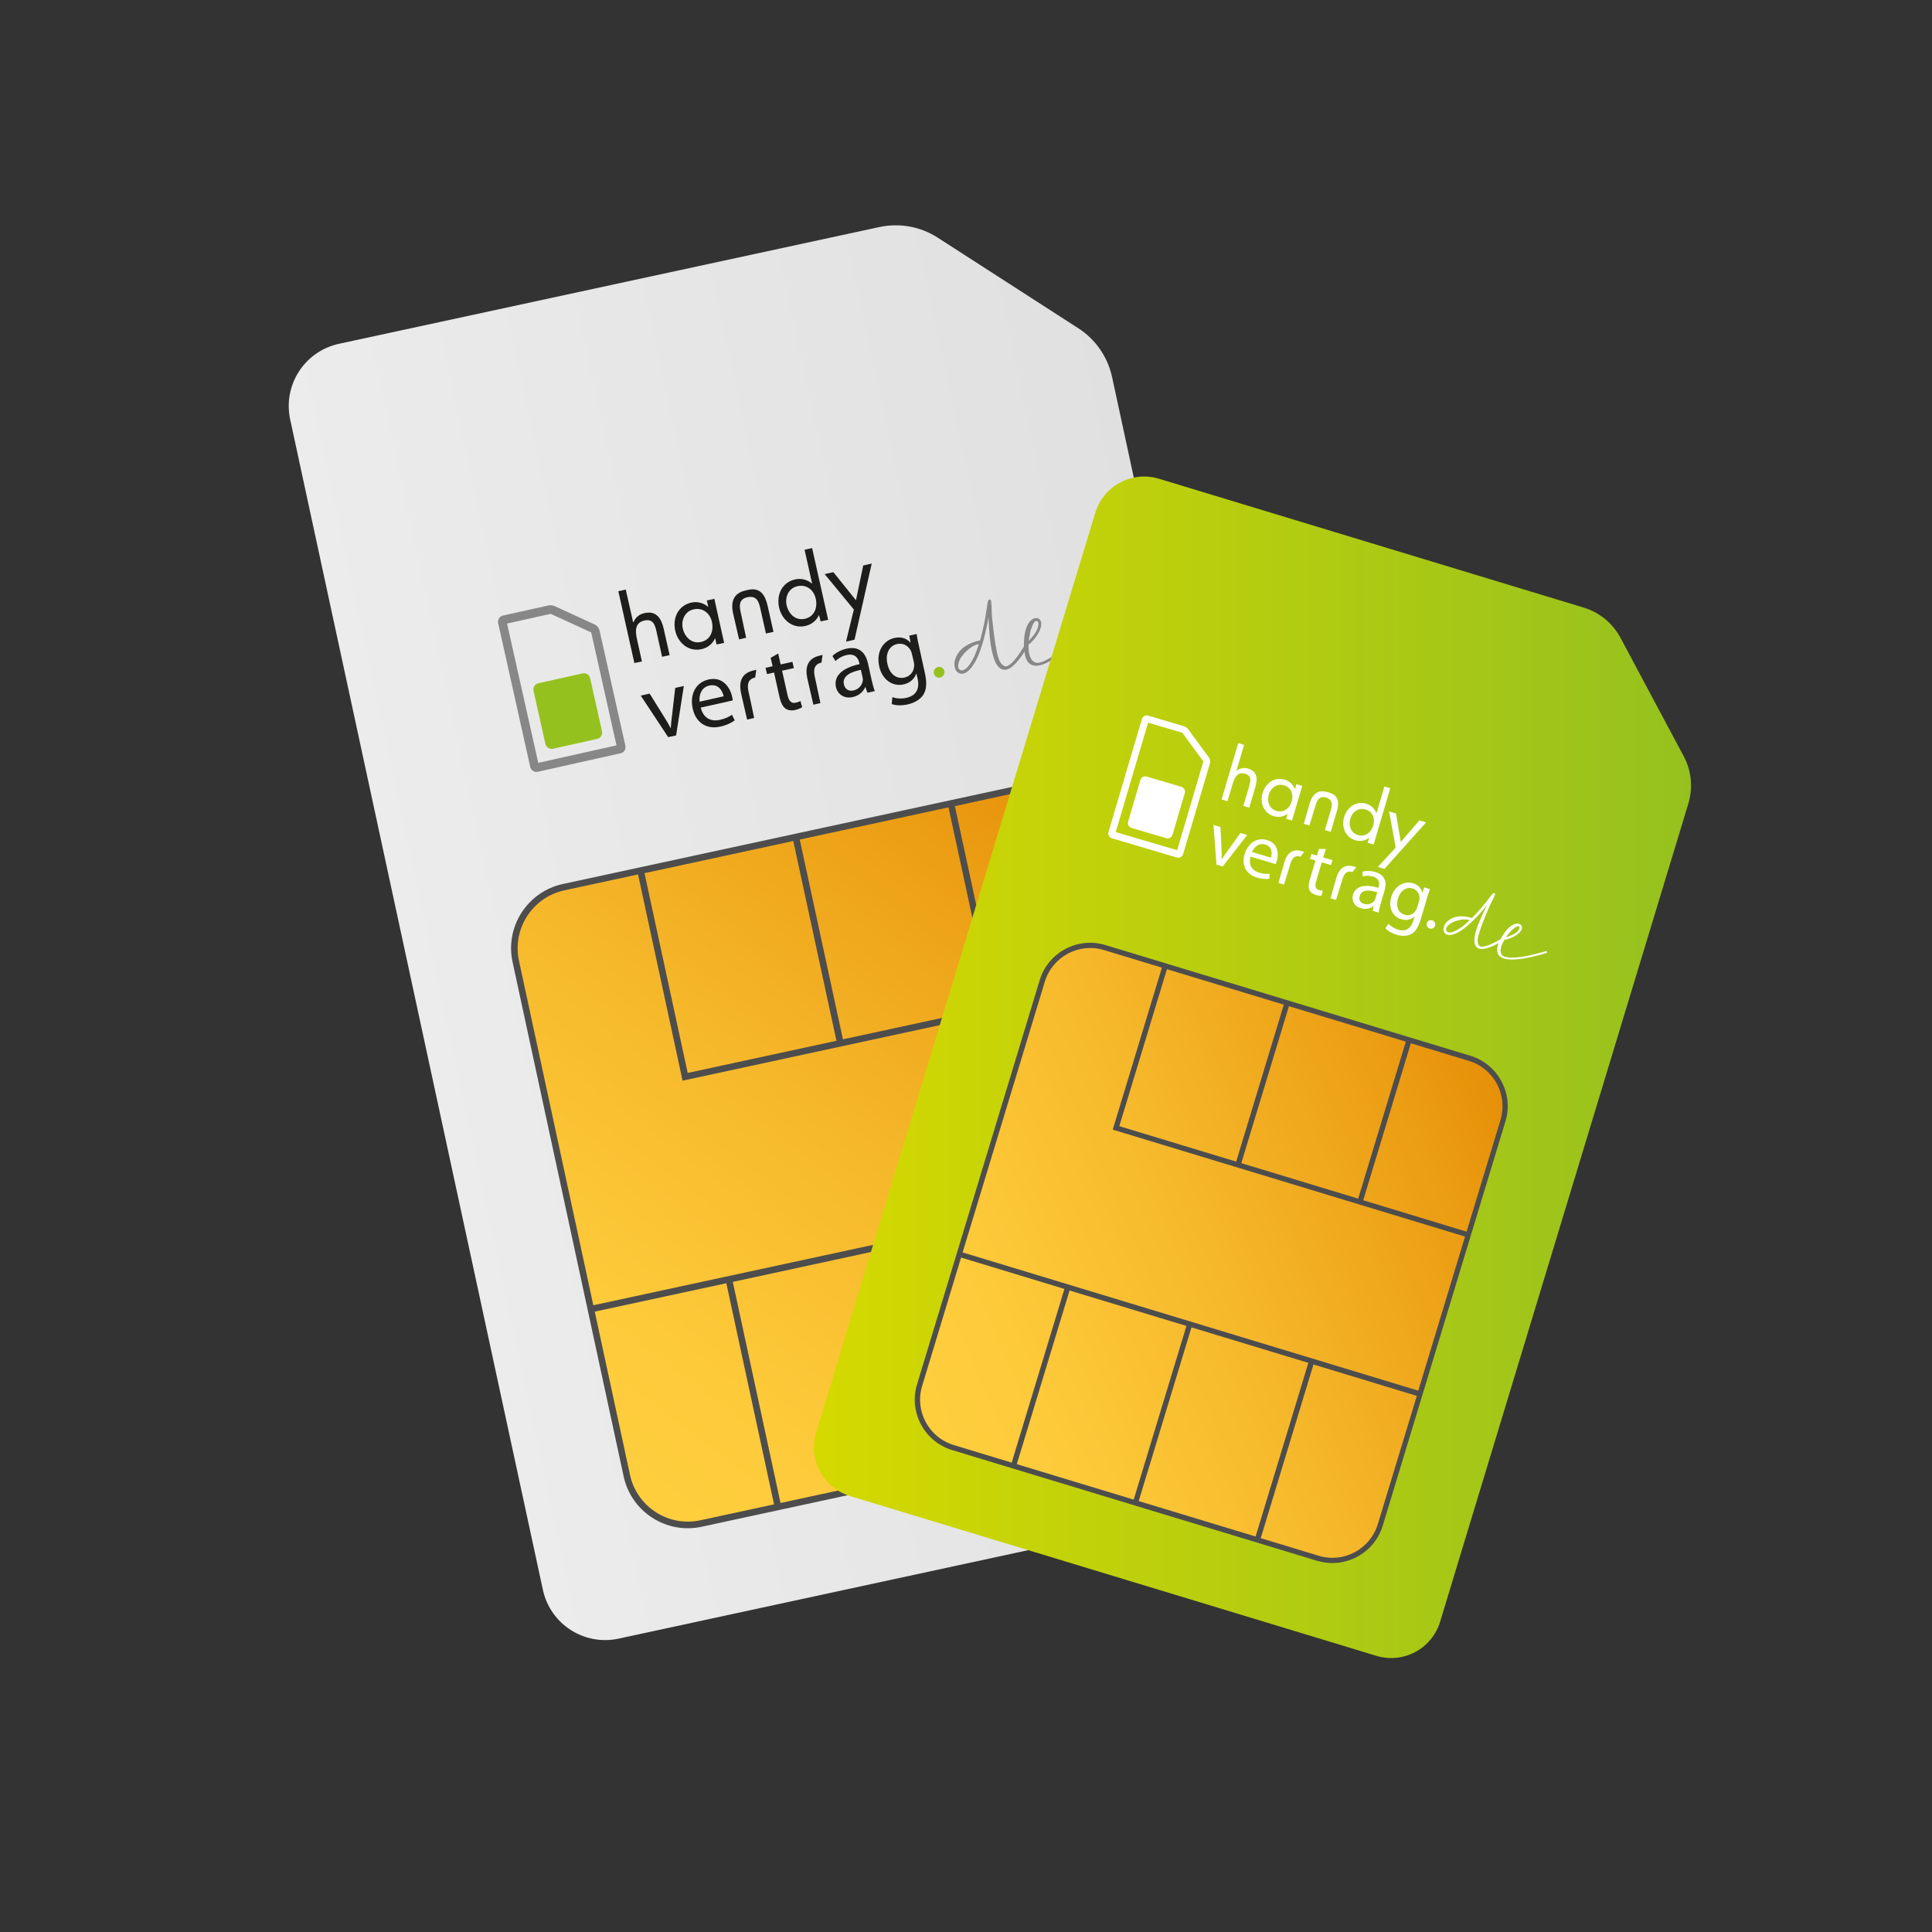
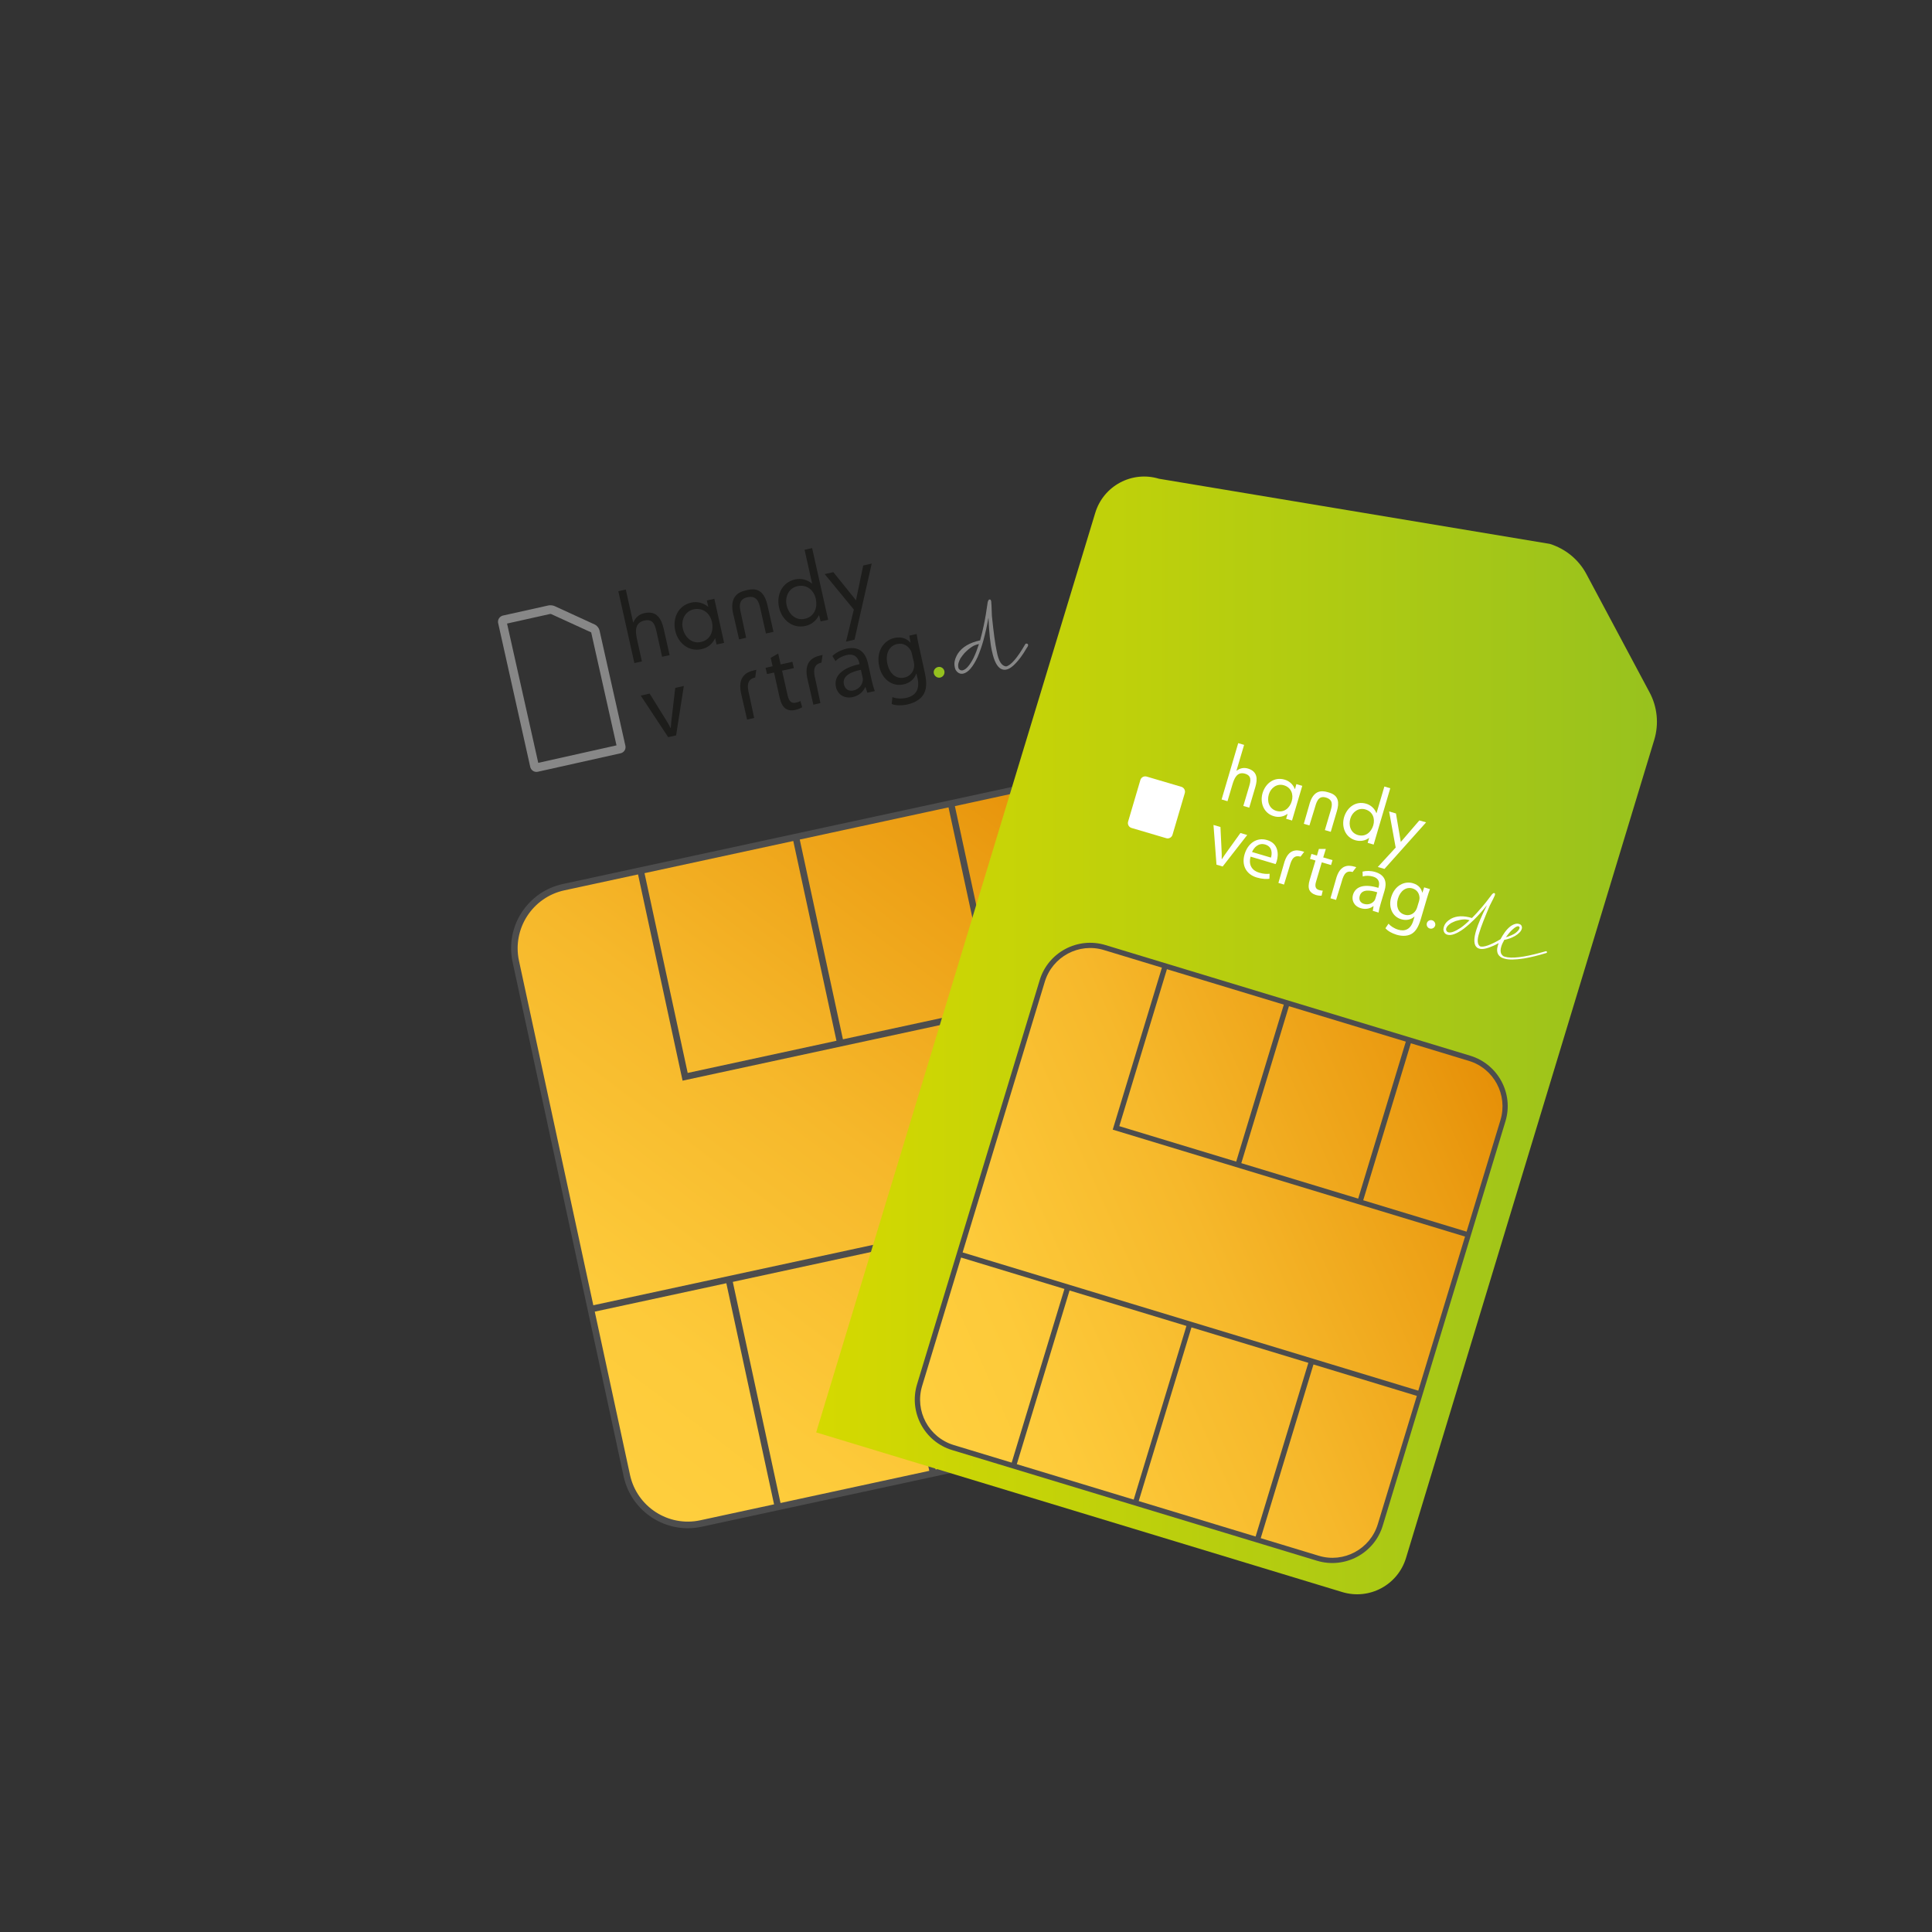
<svg xmlns="http://www.w3.org/2000/svg" version="1.1" id="katman_1" x="0px" y="0px" viewBox="0 0 2000 2000" style="enable-background:new 0 0 2000 2000;" xml:space="preserve">
  <rect x="0" y="0" width="2000" height="2000" fill="#333333" stroke="none" />
  <style type="text/css">
	.st0{fill:url(#SVGID_1_);}
	.st1{fill:#878787;}
	.st2{fill:#1D1D1B;}
	.st3{fill:#95C11F;}
	.st4{fill:url(#SVGID_2_);}
	.st5{fill:#4D4D4D;}
	.st6{fill:url(#SVGID_3_);}
	.st7{fill:url(#SVGID_4_);}
	.st8{fill:#FFFFFF;}
</style>
  <linearGradient id="SVGID_1_" gradientUnits="userSpaceOnUse" x1="3813.138" y1="-1310.42" x2="3813.138" y2="-447.855" gradientTransform="matrix(-0.211 -0.978 0.978 -0.211 2507.841 4492.717)">
    <stop offset="0" style="stop-color:#ECECEC" />
    <stop offset="1" style="stop-color:#E0E0E0" />
  </linearGradient>
-   <path class="st0" d="M350.9,355.9c-35.6,7.7-58.2,42.8-50.5,78.4L562,1645.8c7.7,35.6,42.8,58.2,78.4,50.5l693.1-149.7  c35.6-7.7,58.2-42.8,50.5-78.4l-232.8-1078c-4.5-20.7-17-38.8-34.8-50.3L970.7,246c-17.8-11.5-39.5-15.4-60.2-11L350.9,355.9z" />
  <g>
    <g>
      <g>
        <g>
          <path class="st1" d="M1024.4,620.6c0.8-0.2,1.3,0.4,1.7,1.8l0,0.2c0.2,1,0.4,6,0.7,14.8c1.7,17.1,3.4,29.5,5.1,37.3      c1.8,9.7,5,14.7,9.6,15.2c5-1.1,11.6-8.8,19.7-22.8c0.3-0.5,0.5-0.7,0.8-0.8l0.4-0.1c1.1,0.1,1.7,0.4,1.8,1.1l0.1,0.4      c0.1,0.5-0.3,1.6-1.5,3.2c-2.5,4.3-4.7,7.6-6.6,10.1c-5.5,7.1-10.1,11.1-13.9,12l-0.9,0.2c-1.8,0.4-3.7,0-5.6-1      c-3.8-2.4-6.7-8.1-8.6-16.8l-0.4-1.7c-1.8-7.9-2.9-19.3-3.5-34l0-0.1l-0.1,0c-1.3,7.7-3.1,15.6-5.3,23.8      c-1.5,5.3-3.4,10.9-5.9,16.8c-4.8,10.2-9.8,16-14.8,17.1c-3.2,0.7-5.9-0.6-7.9-3.8c-0.4-0.9-0.7-1.7-0.9-2.6l-0.1-0.7      c-0.9-4.1,0.2-8.5,3.2-13.5c4.4-6.8,12.1-11.4,23.1-13.8l0,0.1c1.6-5.8,2.8-10.9,3.7-15.2c1.6-7.3,2.9-15.5,4.2-24.7      c0.5-1.5,1-2.3,1.5-2.4L1024.4,620.6L1024.4,620.6z M992.1,690.8c0,0.1,0,0.1-0.1,0.1l0.1,0.1l0.1,0.6c0.3,0.8,1,1.6,2,2.1      c0.8,0.3,1.6,0.4,2.4,0.2c3.4-0.8,7.2-5,11.2-12.8c2.2-4.6,4-9.4,5.6-14.4l-0.1,0c-3,0.7-5.4,1.6-7.2,2.9      c-2.4,1.5-5,3.7-7.8,6.6c-1.2,1.4-2.5,3.1-4.1,5.4c-1.8,3.5-2.6,6.3-2.3,8.1c0,0.3,0,0.6,0.1,0.9L992.1,690.8L992.1,690.8z" />
        </g>
        <g>
-           <path class="st1" d="M1071.7,640c2.2-0.5,3.8,0.1,5.1,1.9c0.4,0.6,0.7,1.2,0.9,2.1c0.7,3.1-0.4,7.2-3.2,12.2      c-1.9,2.9-3.4,4.9-4.4,6c-1.5,1.7-3,3.3-4.6,4.5c-0.1,0.1-0.3,0.2-0.4,0.2l-0.1,0l-0.3,0c-0.1,3.8,0.2,6.9,0.7,9.5l0.2,0.9      c0.8,3.4,2.2,6,4.4,7.7c1.3,0.7,2.5,1.1,3.6,1.3c0.4,0,1.2-0.1,2.3-0.3c9-2,22.1-11.4,39-28.1c2.6-2.7,3.9-4,4-4      c0.2-0.1,0.4-0.2,0.4-0.2c0.7-0.1,1.1,0.1,1.6,0.8l0.1,0.5c0.1,0.6-0.4,1.3-1.5,2.2c-6.9,7-13.8,13.5-20.9,19.1      c-9.1,7-16.3,11.1-21.7,12.3l-1,0.2c-3.7,0.8-6.8,0.3-9.5-1.4c-2.6-1.9-4.4-4.8-5.2-8.7l-0.2-1c-1.2-5.4-1.4-12-0.5-19.6      c0.5-3.6,1.4-6.9,2.6-9.8c0.3-0.9,1-2.1,2.1-3.8c1.7-2.5,3.7-3.9,5.7-4.4L1071.7,640L1071.7,640z M1065,663.3L1065,663.3      c1.6-1.6,3.4-3.6,5.3-6c1.7-2.5,2.7-4.1,3-4.9c1.5-3.3,2-5.9,1.6-7.7l-0.1-0.5c-0.3-1.2-1.2-1.6-2.7-1.3l-0.1,0      c-1.5,0.9-2.8,3.3-4.2,7.2c-1.1,2.8-1.8,6.5-2.5,10.9L1065,663.3z" />
-         </g>
+           </g>
      </g>
    </g>
    <g>
      <path class="st2" d="M672.5,718l15.1,24.3c2.5,4,4.7,7.6,6.5,11.3l0.3-0.1c0.2-4.1,0.7-8.3,1.3-13l3.3-28.4l8.9-2l-8,51.2    l-8.2,1.8l-28.4-43L672.5,718z" />
    </g>
    <g>
-       <path class="st2" d="M725.4,732.5c2.8,11.5,11.1,14.6,19.8,12.7c6.1-1.4,9.7-3.3,12.5-5.3l2.9,5.8c-2.7,2-7.6,4.9-15.1,6.5    c-14.5,3.2-25.3-4.5-28.4-18.6c-3.2-14.2,2.7-27.1,16.4-30.2c15.4-3.4,22.4,9.1,24.4,17.7c0.4,1.7,0.6,3,0.6,4L725.4,732.5z     M749.1,720.8c-1.1-5.4-5.3-13.3-14.9-11.1c-8.7,2-10.7,10.6-10,16.7L749.1,720.8z" />
-     </g>
+       </g>
    <g>
      <path class="st2" d="M805.6,676.5l2.5,11.3l12.2-2.7l1.5,6.5l-12.2,2.7l5.7,25.4c1.3,5.8,3.7,8.8,8.5,7.7c2.3-0.5,3.6-1,4.8-1.7    l1.8,6.4c-1.5,1-4,2.1-7.3,2.9c-4,0.9-7.5,0.2-10-1.5c-2.9-2.1-4.8-6.1-6.1-11.6l-5.7-25.7l-7.3,1.6l-1.5-6.5l7.3-1.6l-2-8.7    L805.6,676.5z" />
    </g>
    <g>
      <path class="st2" d="M902.4,704.3c0.9,4.1,2,8,3.2,11.1l-7.7,1.7l-2-5.8l-0.3,0.1c-1.8,4.3-6.1,8.7-12.8,10.2    c-9.5,2.1-15.9-3.5-17.4-10.3c-2.5-11.4,6.2-19.8,24.4-23.8l-0.2-1c-0.8-3.8-3.5-10.6-13.1-8.4c-4.5,1-8.8,3.3-11.6,6.3l-3.2-5.3    c3.3-3.3,8.7-6.2,14.6-7.6c14.4-3.2,20.1,5.8,22.2,15.1L902.4,704.3z M891.2,693.4c-9.4,1.9-19.6,5.9-17.6,15    c1.3,5.6,5.5,7.3,9.8,6.4c6.2-1.4,9.3-6.2,9.8-10.5c0.1-1,0-2-0.2-2.8L891.2,693.4z" />
    </g>
    <g>
      <path class="st2" d="M957.4,696.6c2.4,10.9,1.6,17.9-1.9,23.1c-3.7,5.2-10,8.2-15.9,9.5c-5.6,1.3-12.2,1.3-16.5-0.4l0.7-7.1    c3.6,1.3,8.8,2,14.6,0.7c8.7-2,14.1-8,11.5-19.9l-1.2-5.2l-0.2,0c-1.6,4.9-5.9,9.6-13.2,11.2c-11.7,2.6-22.2-5.4-25.1-18.5    c-3.6-15.9,4.8-27.2,15.7-29.6c8.2-1.8,13.5,1.4,16.5,4.8l0.2,0l-1.3-7.2l7.6-1.7c0.4,3.4,1.2,7.3,2.5,12.9L957.4,696.6    L957.4,696.6z M944,676.9c-0.3-1.5-0.7-2.7-1.3-3.7c-2.7-4.7-7.7-7.9-14-6.5c-8.2,1.8-12.5,10-10,20.9c2.1,9.2,8.5,15.8,17.7,13.8    c5.3-1.2,9.4-5.6,9.9-11.4c0.2-1.6,0-3.3-0.3-4.7L944,676.9L944,676.9z" />
    </g>
    <g>
      <path class="st2" d="M647.8,610.3l7.6,33.9l0.2,0.2c2.2-5.1,5.9-8.5,11.5-9.7c12.6-2.8,17.6,5.7,20,16.4l6.1,27.1l-7.8,1.7    l-5.7-25.7c-1.6-7.4-3.7-13.9-12.7-11.8c-10.7,2.4-9.2,12.4-7.3,20.6l4.8,21.7l-7.8,1.7L640.1,612L647.8,610.3z" />
    </g>
    <g>
      <path class="st2" d="M749.6,665.5l-7.8,1.7l-1.4-6.3l-0.2,0c-2.9,5.9-7.6,9.7-14,11.1c-13.4,3-24.4-6.5-27.2-19.1    c-2.9-13,2.9-26,16.6-29.1c6.2-1.4,12.5,0.3,17.4,4.3l0.2,0l-1.5-6.5l7.8-1.7L749.6,665.5z M706.8,650.5c2,8.9,9.1,16.2,18.8,14.1    c10-2.2,13.4-11.5,11.4-20.7c-2-9.1-9.4-15.2-19-13.1C709,632.8,704.9,642,706.8,650.5z" />
    </g>
    <g>
      <path class="st2" d="M758.7,634.2c-4-20.3,10.3-22.3,15.9-23.6c12.6-2.8,17.6,5.7,20,16.4l6.1,27.1l-7.8,1.7l-5.8-25.8    c-1.6-7.4-3.9-13.8-13.6-11.7c-10.7,2.4-7.5,12.2-5.7,20.3l4.6,21.6l-7.3,1.7l-6-26.1L758.7,634.2z" />
    </g>
    <g>
      <path class="st2" d="M847.9,636.9l-0.2,0c-2.7,5.8-7.8,9.7-14,11.1c-13.4,3-24.4-6.5-27.2-19.1c-2.9-13,2.9-26,16.6-29.1    c6.1-1.4,12.6,0.2,17.4,4.3l0.2,0l-7.8-35l7.8-1.7l16.6,74.2l-7.8,1.7L847.9,636.9z M814.3,626.5c2,8.9,9.1,16.2,18.8,14.1    c10-2.2,13.4-11.5,11.4-20.7c-2-9.1-9.4-15.2-19-13.1C816.4,608.8,812.4,618,814.3,626.5z" />
    </g>
    <g>
      <path class="st2" d="M853.7,594.3l9-2l23.4,29.1l7.5-36l8.8-2l-17.8,78.8l-8.8,2l8.1-33.2L853.7,594.3z" />
    </g>
    <g>
      <path class="st3" d="M977.6,694.6c0.7,3-1.2,6.1-4.2,6.8c-3,0.7-6-1.3-6.7-4.3c-0.7-2.9,1.2-5.9,4.3-6.6    C974,689.8,976.9,691.7,977.6,694.6z" />
    </g>
    <g>
      <path class="st2" d="M850.4,685.9c-10.7,2.4-7.5,12.2-5.7,20.3l4.6,21.6l-7.3,1.7l-6-26.1l-0.4-1.8c-4-20.3,10.3-22.3,15.9-23.6" />
    </g>
    <g>
      <path class="st2" d="M781.8,701.3c-10.7,2.4-7.5,12.2-5.7,20.3l4.6,21.6l-7.3,1.7l-6-26.1L767,717c-4-20.3,10.3-22.3,15.9-23.6" />
    </g>
    <g>
      <g>
        <path class="st1" d="M642.4,779.8l-85.6,19.1c-3.5,0.8-7.1-1.4-7.9-5l-33.2-148.8c0-0.2-0.1-0.3-0.1-0.5     c-0.5-3.4,1.7-6.6,5.1-7.4l46.8-10.4c2.1-0.5,4.9-0.2,6.8,0.7l41.4,19c2.3,1.1,4.3,3.6,4.9,6L647.4,772     C648.2,775.5,646,779,642.4,779.8z M557.2,789.7l81-18.1L612,654.7c0,0-0.1-0.1-0.1-0.1l-41.3-18.9c-0.2-0.1-0.9-0.2-1.2-0.1     l-44.5,9.9L557.2,789.7z M612.1,654.8L612.1,654.8L612.1,654.8z" />
      </g>
    </g>
-     <path class="st3" d="M603,697.1l-45.7,10.2c-3.5,0.8-5.8,4.3-5,7.9l12.3,54.9c0.8,3.5,4.3,5.8,7.9,5l45.7-10.2   c3.5-0.8,5.8-4.3,5-7.9l-12.3-54.9C610.1,698.5,606.6,696.3,603,697.1z" />
  </g>
  <linearGradient id="SVGID_2_" gradientUnits="userSpaceOnUse" x1="3249.132" y1="-1245.325" x2="3924.961" y2="-460.394" gradientTransform="matrix(-0.211 -0.978 0.978 -0.211 2507.841 4492.717)">
    <stop offset="0" style="stop-color:#FFD03F" />
    <stop offset="0.197" style="stop-color:#FDCA3A" />
    <stop offset="0.464" style="stop-color:#F6B82B" />
    <stop offset="0.771" style="stop-color:#EB9C12" />
    <stop offset="0.899" style="stop-color:#E58E06" />
    <stop offset="1" style="stop-color:#DF8800" />
  </linearGradient>
  <path class="st4" d="M1140.9,864.1l115,532.6c7.5,34.8-14.6,69.2-49.5,76.7l-480.8,103.8c-34.8,7.5-69.2-14.6-76.7-49.5L534,995.1  c-7.5-34.8,14.6-69.2,49.5-76.7l480.8-103.8C1099.1,807.1,1133.4,829.2,1140.9,864.1z" />
  <path class="st5" d="M1259.2,1395.9l-115-532.6c-7.9-36.6-44.1-60-80.7-52.1L582.7,915.1c-36.6,7.9-60,44.1-52.1,80.7l115,532.6  c7.9,36.6,44.1,60,80.7,52.1l480.8-103.8C1243.8,1468.7,1267.2,1432.5,1259.2,1395.9L1259.2,1395.9z M1064.9,817.9  c32.9-7.1,65.5,13.9,72.7,46.9l31.8,147.1l-136.2,29.4l-44.7-206.8L1064.9,817.9z M827.9,869.1l154-33.3l44.7,206.8l-154,33.3  L827.9,869.1z M865.9,1077.4l-154,33.3l-44.7-206.8l154-33.3L865.9,1077.4z M584.1,921.7l76.4-16.5l46.1,213.5l464.1-100.2  l43.8,203.1l-600.3,129.6l-77-356.8C530.2,961.4,551.2,928.9,584.1,921.7L584.1,921.7z M919.2,1292.3l154-33.3l49.4,228.9l-154,33.3  L919.2,1292.3z M962,1522.6l-154,33.3L758.6,1327l154-33.3L962,1522.6z M724.9,1573.8c-32.9,7.1-65.5-13.9-72.7-46.9l-36.5-169.1  l136.2-29.4l49.4,228.9L724.9,1573.8z M1205.7,1470l-76.4,16.5l-49.4-228.9l136.2-29.4l36.5,169.1  C1259.7,1430.3,1238.7,1462.9,1205.7,1470L1205.7,1470z" />
  <linearGradient id="SVGID_3_" gradientUnits="userSpaceOnUse" x1="842.601" y1="-297.764" x2="1750.544" y2="-297.764" gradientTransform="matrix(1 0 0 1 0 1402.614)">
    <stop offset="2.004795e-03" style="stop-color:#D5D900" />
    <stop offset="1" style="stop-color:#95C11F" />
  </linearGradient>
-   <path class="st6" d="M1199.8,495.6c-28-8.5-57.5,7.3-66,35.3l-288.9,951.9c-8.5,28,7.3,57.5,35.3,66l544.6,165.3  c28,8.5,57.5-7.3,66-35.3l257-847c4.9-16.3,3.2-33.9-4.8-48.9l-65.5-122.7c-8-15-21.7-26.2-38-31.2L1199.8,495.6z" />
+   <path class="st6" d="M1199.8,495.6c-28-8.5-57.5,7.3-66,35.3l-288.9,951.9l544.6,165.3  c28,8.5,57.5-7.3,66-35.3l257-847c4.9-16.3,3.2-33.9-4.8-48.9l-65.5-122.7c-8-15-21.7-26.2-38-31.2L1199.8,495.6z" />
  <linearGradient id="SVGID_4_" gradientUnits="userSpaceOnUse" x1="2582.911" y1="-1336.794" x2="3123.389" y2="-709.064" gradientTransform="matrix(0.29 -0.957 0.957 0.29 1431.261 4312.242)">
    <stop offset="0" style="stop-color:#FFD03F" />
    <stop offset="0.197" style="stop-color:#FDCA3A" />
    <stop offset="0.464" style="stop-color:#F6B82B" />
    <stop offset="0.771" style="stop-color:#EB9C12" />
    <stop offset="0.899" style="stop-color:#E58E06" />
    <stop offset="1" style="stop-color:#DF8800" />
  </linearGradient>
  <path class="st7" d="M1555,1163l-125.2,412.7c-8.8,29-39.4,45.3-68.4,36.5l-372-112.9c-29-8.8-45.3-39.4-36.5-68.4l125.2-412.7  c8.8-29,39.4-45.3,68.4-36.5l372,112.9C1547.4,1103.5,1563.8,1134.1,1555,1163L1555,1163z" />
  <path class="st5" d="M1522.1,1092.9l-377.8-114.6c-28.8-8.7-59.3,7.6-68,36.3l-127,418.5c-8.7,28.8,7.6,59.3,36.3,68l377.8,114.6  c28.8,8.7,59.3-7.6,68-36.3l127-418.5C1567.2,1132.2,1550.9,1101.7,1522.1,1092.9z M1285,1204.1l49.3-162.5l121,36.7l-49.3,162.5  L1285,1204.1z M1158.7,1165.8l49.3-162.5l121,36.7l-49.3,162.5L1158.7,1165.8z M1081.6,1016.2c7.9-25.9,35.3-40.6,61.2-32.7l60,18.2  l-50.9,167.7l364.7,110.7l-48.4,159.5l-471.7-143.1L1081.6,1016.2z M1228.2,1372.6l-54.6,179.8l-121-36.7l54.6-179.8L1228.2,1372.6z   M1233.4,1374.1l121,36.7l-54.6,179.8l-121-36.7L1233.4,1374.1z M954.6,1434.7l40.3-132.9l107,32.5l-54.6,179.8l-60-18.2  C961.4,1488,946.7,1460.6,954.6,1434.7L954.6,1434.7z M1426.3,1577.8c-7.9,25.9-35.3,40.6-61.2,32.7l-60-18.2l54.6-179.8l107,32.5  L1426.3,1577.8z M1553.3,1159.4l-35.1,115.6l-107-32.5l49.3-162.5l60,18.2C1546.5,1106,1561.1,1133.5,1553.3,1159.4L1553.3,1159.4z" />
  <g>
    <path class="st8" d="M1600.6,984.7c-0.1,0-0.2-0.1-0.4,0c-0.1,0-1.5,0.4-4.3,1.2c-18.3,5.1-31.1,6.6-38.1,4.5   c-0.9-0.3-1.5-0.5-1.7-0.7c-0.7-0.5-1.4-1.3-2-2.3c-0.9-2-0.9-4.4-0.1-7.1l0.2-0.7c0.6-2,1.7-4.3,3.2-6.9l0.2,0.1l0.1,0   c0.1,0,0.2,0.1,0.3,0c1.6-0.3,3.2-0.8,5-1.4c1.1-0.3,2.9-1.2,5.4-2.5c3.9-2.4,6.2-4.8,6.9-7.3c0.2-0.7,0.3-1.2,0.2-1.8   c-0.2-1.7-1.1-2.8-2.8-3.3l0,0l-0.5-0.1c-1.6-0.5-3.5-0.2-5.7,0.8c-1.4,0.7-2.4,1.3-3,1.8c-2,1.6-3.9,3.6-5.6,5.9   c-1.8,2.6-3.4,5-4.6,7.4c-10.3,6-17.3,8.5-21.1,7.4c-3-2.1-3.3-6.9-0.8-14.3c1.8-6.2,5.5-15.5,10.9-28.1c3.2-6.3,5-9.8,5.2-10.6   l0-0.2c0.3-1.1,0.1-1.8-0.5-1.9l0,0l-0.3-0.1c-0.4-0.1-1.1,0.2-2,1.1c-4.4,5.9-8.5,11.1-12.5,15.6c-2.2,2.7-5.1,5.7-8.5,9.2l0-0.1   c-8.7-2.6-15.8-2.3-21.5,0.7c-4,2.3-6.5,5-7.4,8.2l-0.2,0.5c-0.2,0.7-0.3,1.4-0.4,2.2c0.2,3,1.5,5,4.1,5.7c4,1.2,9.7-0.9,17-6.2   c4-3.1,7.5-6.3,10.7-9.4c4.8-4.8,9.1-9.7,13-14.6l0.1,0l0,0.1c-5.3,10.5-8.9,18.9-10.8,25.1l-0.4,1.3c-2,6.9-2.2,11.9-0.5,15.1   c0.9,1.5,2.1,2.5,3.5,2.9l0.7,0.2c3,0.9,7.7-0.1,14.3-3c1.6-0.7,3.4-1.6,5.5-2.8c-0.3,0.8-0.6,1.6-0.8,2.4l-0.2,0.8   c-0.9,3.1-0.8,5.8,0.3,8.1c1.2,2.2,3.2,3.8,6.1,4.6l0.8,0.2c4.2,1.3,10.8,1.2,19.9-0.2c7.1-1.2,14.4-3,22-5.3   c1.1-0.2,1.8-0.5,1.9-1l0.1-0.4C1601.4,985.2,1601.2,984.9,1600.6,984.7z M1559.9,968.9c2.1-2.9,4.1-5.1,5.9-6.7   c2.4-2.2,4.3-3.3,5.7-3.4l0.1,0c1.2,0.4,1.7,1,1.4,1.9l-0.1,0.4c-0.4,1.4-1.8,3-4.1,4.8c-0.5,0.4-1.8,1.2-4,2.2   c-2.2,1-4.2,1.7-5.9,2.1l-0.1,0L1559.9,968.9z M1512,960.5c-5.9,3.9-10.1,5.4-12.8,4.6c-0.7-0.2-1.2-0.6-1.6-1.1   c-0.5-0.7-0.7-1.5-0.6-2.2l0.1-0.4l-0.1-0.1c0.1,0,0.1,0,0.1-0.1l0,0l0-0.1c0.1-0.2,0.1-0.4,0.3-0.7c0.5-1.4,2.1-3,4.7-4.8   c2-1,3.6-1.7,4.9-2.2c3.1-0.9,5.8-1.5,8-1.6c1.8-0.2,3.8,0.1,6.2,0.8l0.1,0C1518.4,955.5,1515.3,958.2,1512,960.5z" />
    <path class="st8" d="M1270.8,880.8c-2.2,3.1-4.2,5.8-5.9,8.6l-0.2-0.1c0.1-3.3,0-6.6-0.2-10.4l-1.1-22.8l-7.2-2.1l3.1,41.1l6.4,1.9   l25.4-32.6l-7-2.1L1270.8,880.8z" />
    <path class="st8" d="M1311.6,869.6c-10.8-3.2-19.9,3.6-23.2,14.7s1.3,20.7,12.6,24.1c5.9,1.7,10.4,1.7,13.1,1.3l0.2-5.2   c-2.8,0.3-6,0.3-10.8-1.1c-6.8-2-11.4-7.4-8.9-16.6l25.9,7.7c0.4-0.7,0.7-1.7,1.2-3.1C1323.7,884.6,1323.7,873.1,1311.6,869.6z    M1315.7,887.8l-19.6-5.8c1.9-4.5,6.6-9.8,13.5-7.8C1317.2,876.4,1317,883.6,1315.7,887.8z" />
    <path class="st8" d="M1372.5,878.8l-7.2,0l-2,6.9l-5.7-1.7l-1.5,5.1l5.7,1.7l-6,20.1c-1.3,4.3-1.5,7.9-0.3,10.5   c1.1,2.2,3.3,4,6.4,5c2.6,0.8,4.8,0.9,6.2,0.8l1.2-5.2c-1.1,0-2.2-0.2-4-0.7c-3.7-1.1-4.3-4.1-2.9-8.7l5.9-19.9l9.6,2.8l1.5-5.1   l-9.6-2.8L1372.5,878.8z" />
    <path class="st8" d="M1433.3,921.9c2.2-7.3,1.7-15.8-9.6-19.2c-4.7-1.4-9.5-1.4-13.2-0.4l0.2,5c3.1-1,7-0.9,10.5,0.1   c7.6,2.2,6.8,8,5.9,10.9l-0.2,0.8c-14.2-4.3-23.6-1.8-26.3,7.2c-1.6,5.3,0.7,11.7,8.2,13.9c5.3,1.6,10,0.1,12.9-2.2l0.2,0.1   l-0.8,4.8l6,1.8c0.4-2.6,1.1-5.8,2.1-9L1433.3,921.9z M1423.8,930.2c-0.2,0.6-0.5,1.4-0.9,2c-2,2.8-6,4.9-10.9,3.5   c-3.4-1-5.7-3.8-4.4-8.3c2.1-7.2,10.8-6,18.1-3.7L1423.8,930.2z" />
    <path class="st8" d="M1472.5,924l-0.2,0c-0.8-3.6-3.2-7.8-9.7-9.7c-8.5-2.5-18.8,2.1-22.5,14.6c-3,10.2,1.2,20,10.4,22.7   c5.7,1.7,10.6,0.1,13.6-2.7l0.2,0l-1.2,4c-2.8,9.4-8.9,11.5-15.7,9.5c-4.6-1.4-8-3.9-10-6.2l-3.2,4.7c2.4,2.9,7,5.4,11.4,6.7   c4.7,1.4,10.2,1.8,14.8-0.4c4.5-2.2,7.7-6.8,10.3-15.4l0,0l6.3-21.4c1.3-4.4,2.3-7.5,3.3-10l-6-1.8L1472.5,924z M1469,932.8l-2,6.6   c-0.3,1.1-0.9,2.4-1.6,3.4c-2.6,3.9-7.1,5.4-11.3,4.1c-7.2-2.1-9.1-9.3-7-16.5c2.5-8.5,8.7-12.6,15.1-10.7c5,1.5,7.2,5.6,7.3,9.9   C1469.5,930.6,1469.3,931.6,1469,932.8L1469,932.8z" />
    <path class="st8" d="M1275.7,812.5c1.9-6.4,4.7-14,13.1-11.6c7.1,2.1,6,7.4,4.3,13.2l-6,20.2l6.1,1.8l6.3-21.3   c2.5-8.4,2.3-16.2-7.6-19.2c-4.4-1.3-8.3-0.4-11.8,2.3l-0.1-0.2l7.9-26.6l-6.1-1.8l-17.2,58.3l6.1,1.8L1275.7,812.5z" />
    <path class="st8" d="M1340.6,816.8l-0.2,0c-1.8-4.7-5.6-8.3-10.5-9.7c-10.8-3.2-19.8,3.7-22.9,13.9c-2.9,9.9,1.1,20.8,11.6,23.9   c5,1.5,9.8,0.7,14.1-2.3l0.2,0l-1.5,5l6.1,1.8l10.6-35.9l-6.1-1.8L1340.6,816.8z M1321.2,839.4c-7.6-2.3-9.8-10.1-7.7-17.1   c2-6.7,8.4-11.5,15.5-9.4c7.6,2.2,10.3,9.4,8.2,16.5C1335.1,836.6,1329.1,841.7,1321.2,839.4z" />
    <path class="st8" d="M1377.5,839.1l-6,20.2l6.1,1.8l6.3-21.3c2.5-8.4,2.3-16.2-7.6-19.2c-4.4-1.3-15.2-5.5-20.3,10.3l-0.4,1.4   l-5.9,20.5l5.8,1.7l5.2-16.9c1.9-6.4,3.5-14.5,11.9-12C1380.2,828,1379.2,833.3,1377.5,839.1z" />
    <path class="st8" d="M1422,874.3l17.2-58.3l-6.1-1.8l-8.1,27.5l-0.2,0c-1.8-4.7-5.7-8.3-10.5-9.7c-10.8-3.2-19.8,3.7-22.9,13.9   c-2.9,9.9,1.1,20.8,11.6,23.9c4.9,1.4,10,0.7,14.1-2.3l0.2,0l-1.5,5L1422,874.3z M1405.6,864.4c-7.6-2.3-9.8-10.1-7.7-17.1   c2-6.7,8.4-11.5,15.5-9.4c7.6,2.2,10.3,9.4,8.2,16.5C1419.4,861.6,1413.5,866.7,1405.6,864.4z" />
    <polygon class="st8" points="1426.3,897.5 1433.2,899.5 1476.3,851.3 1469.3,849.3 1450.1,871.6 1445.1,842.1 1438,840    1444.8,877.4  " />
    <path class="st8" d="M1482.6,952.7c-2.4-0.7-4.8,0.6-5.5,2.9c-0.7,2.4,0.6,4.9,3,5.6c2.4,0.7,4.9-0.7,5.6-3.1   C1486.3,955.9,1484.9,953.4,1482.6,952.7z" />
    <path class="st8" d="M1383.6,908l-0.4,1.4l-5.9,20.5l5.8,1.7l5.2-16.9c1.9-6.4,3.5-14.5,11.9-12l3.8-5   C1399.5,896.4,1388.7,892.3,1383.6,908z" />
    <path class="st8" d="M1329.7,892.1l-0.4,1.4l-5.9,20.5l5.8,1.7l5.2-16.9c1.9-6.4,3.5-14.5,11.9-12l3.8-5   C1345.6,880.5,1334.8,876.3,1329.7,892.1z" />
-     <path class="st8" d="M1251.5,784.2l-21.6-29.4c-1-1.4-2.9-2.7-4.5-3.1l-36.8-10.9c-2.7-0.8-5.4,0.6-6.4,3.2   c-0.1,0.1-0.1,0.2-0.1,0.4l-34.6,116.9c-0.8,2.8,0.8,5.7,3.6,6.5l67.2,19.9c2.8,0.8,5.7-0.8,6.5-3.6l27.7-93.8   C1253.1,788.3,1252.7,785.8,1251.5,784.2z M1155,861.4l33.5-113.3l34.9,10.3c0.2,0.1,0.6,0.4,0.8,0.5l21.5,29.3c0,0,0,0.1,0,0.1   l-27.1,91.8L1155,861.4z" />
    <path class="st8" d="M1222.9,814.5l-35.9-10.6c-2.8-0.8-5.7,0.8-6.5,3.6l-12.7,43.1c-0.8,2.8,0.8,5.7,3.6,6.5l35.9,10.6   c2.8,0.8,5.7-0.8,6.5-3.6l12.7-43.1C1227.3,818.3,1225.7,815.3,1222.9,814.5z" />
  </g>
</svg>